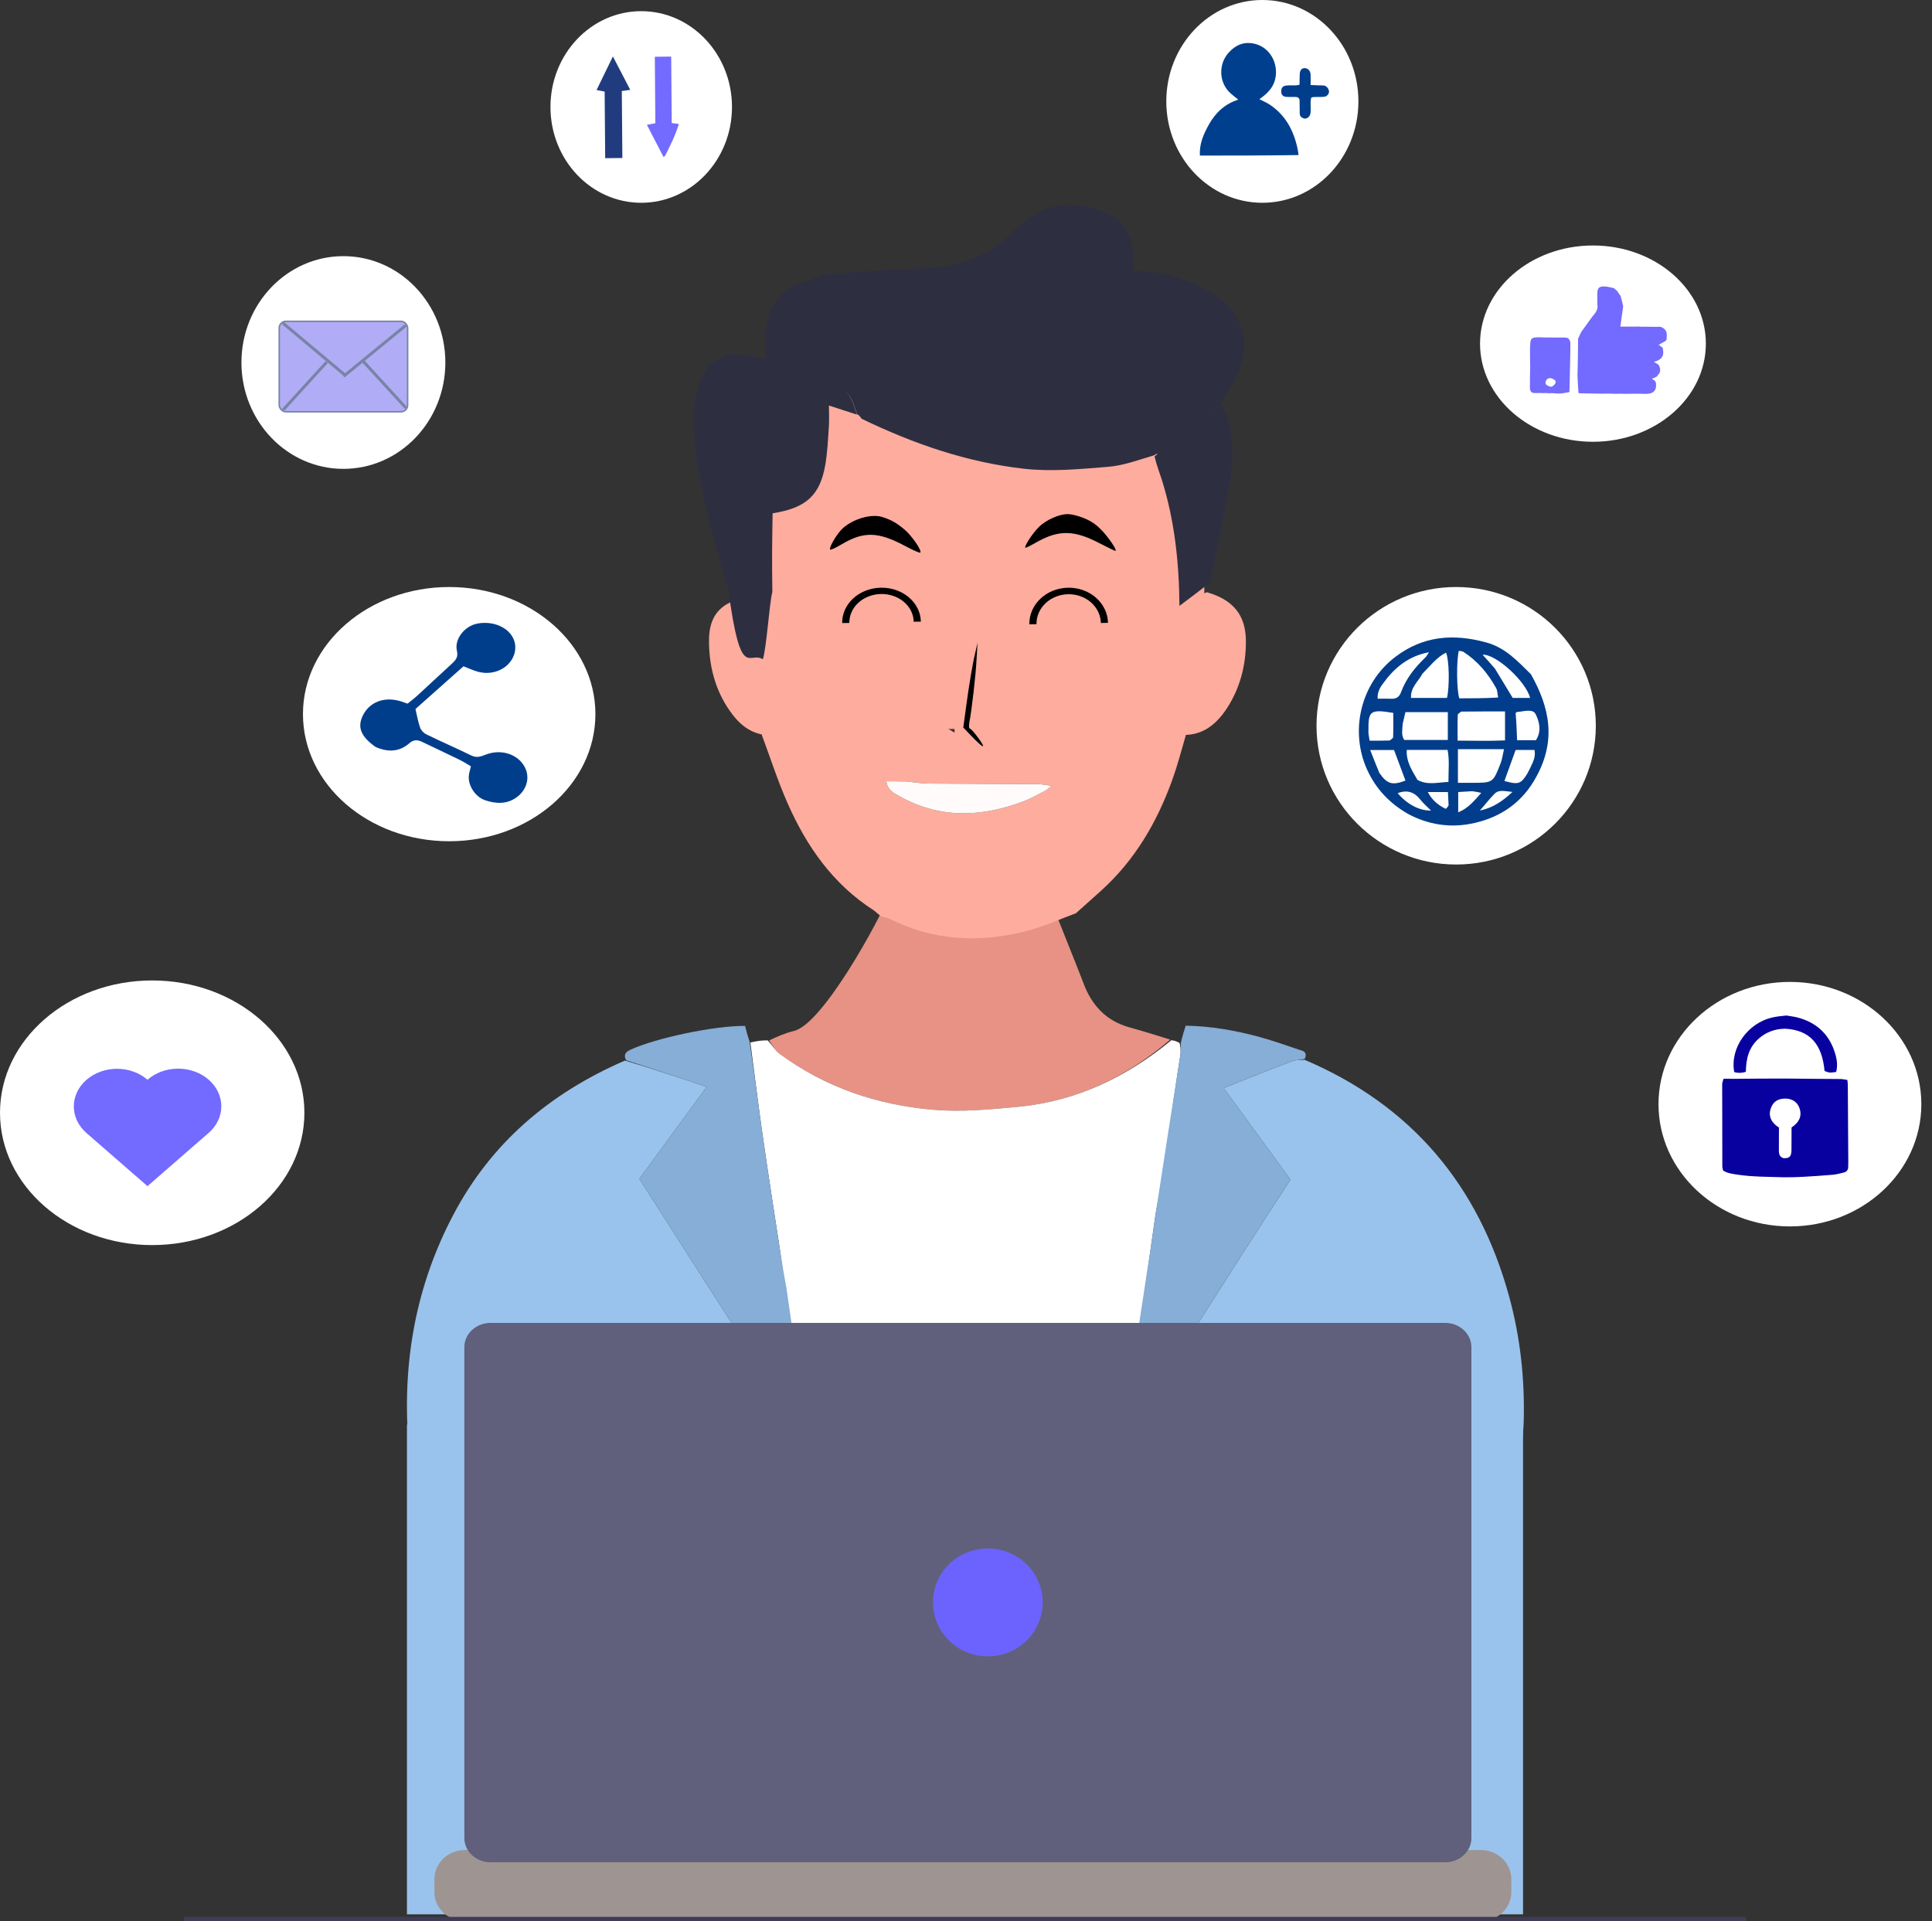
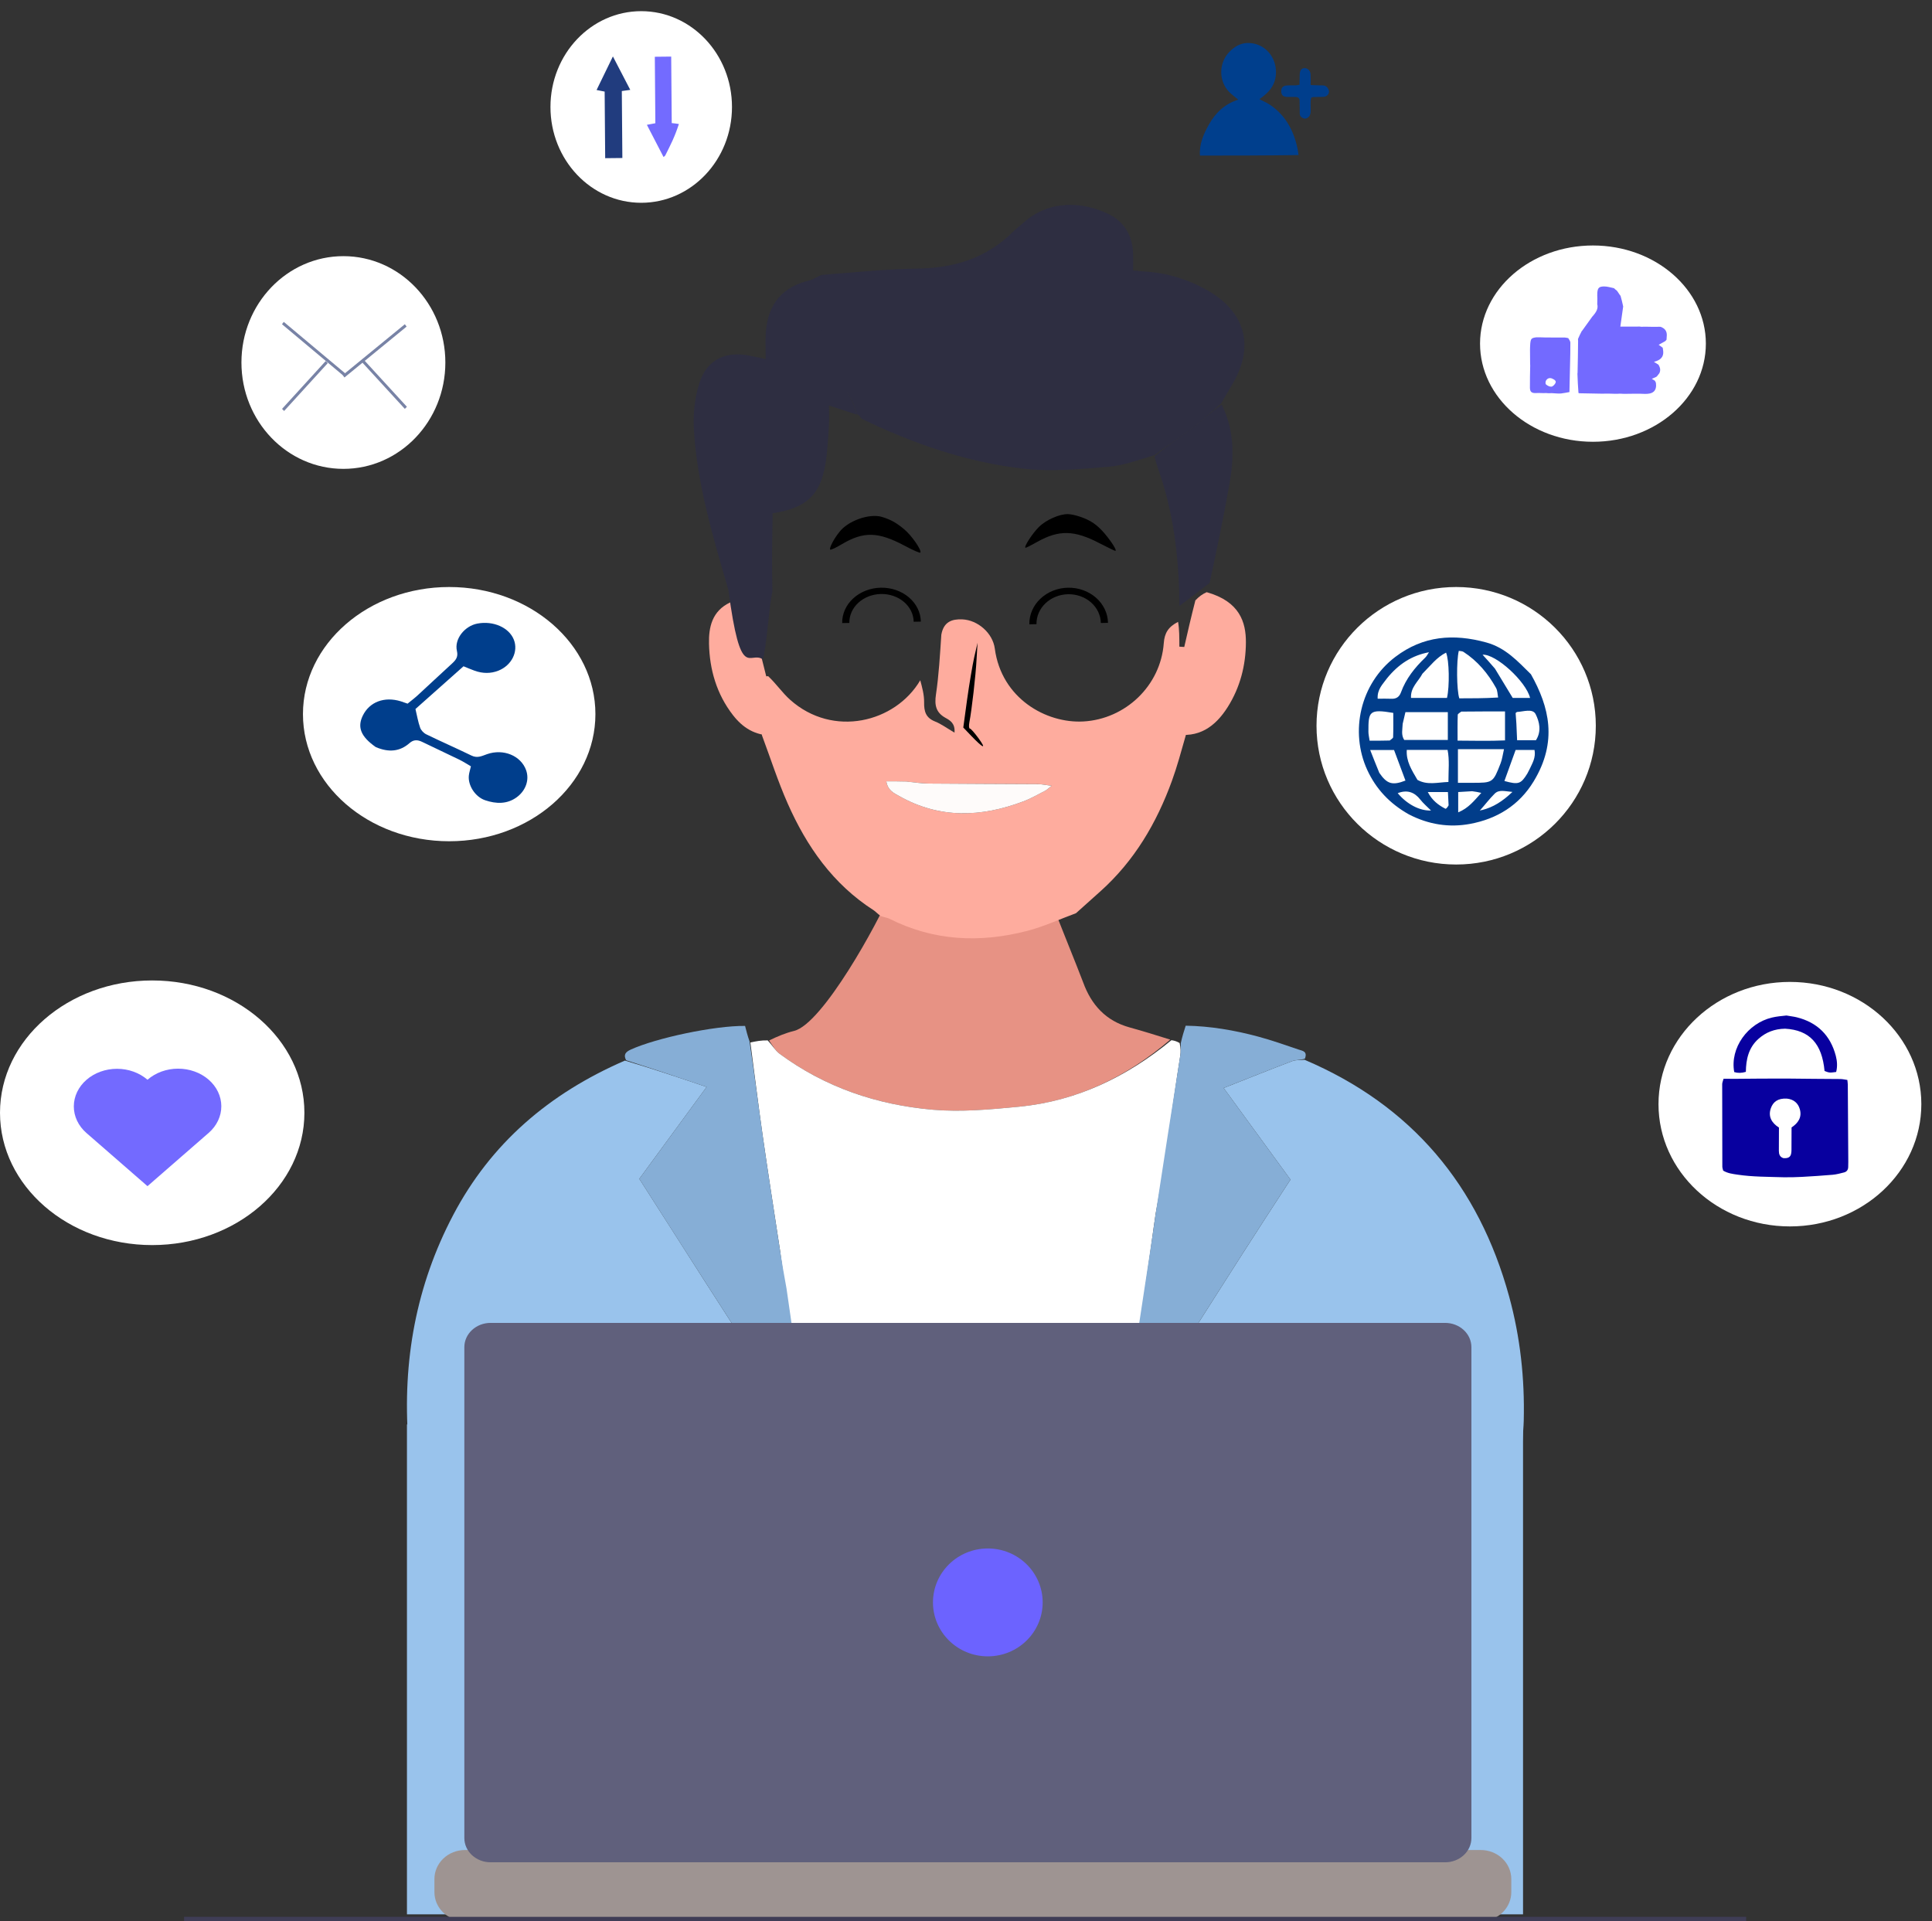
<svg xmlns="http://www.w3.org/2000/svg" width="181" height="180" viewBox="0 0 181 180" fill="none">
  <rect x="0" y="0" width="181" height="180" fill="#333333" stroke="none" />
  <rect x="38.125" y="133.458" width="104.561" height="45.904" fill="#99C3EC" />
  <path d="M109.638 97.407C105.581 100.884 100.891 103.171 95.469 103.694C92.792 103.953 90.063 104.207 87.401 103.977C82.177 103.525 77.298 101.881 73.032 98.731C72.643 98.443 72.385 97.981 72.053 97.487C72.822 97.109 73.591 96.787 74.391 96.591C77.077 95.933 82.273 86.429 83.402 83.711C85.52 83.406 84.175 83.976 86.056 83.706C88.712 83.325 89.74 84.09 92.397 83.711C94.557 83.402 95.883 83.581 98.05 83.316C98.397 84.368 101.098 91.001 101.476 92.042C102.239 94.146 103.599 95.653 105.842 96.267C107.078 96.606 108.301 96.989 109.638 97.407Z" fill="#E79284" />
  <path d="M122.223 99.297C132.268 103.576 138.538 111.083 141.386 121.48C142.426 125.274 142.848 129.158 142.753 133.091C142.738 133.693 142.678 134.294 142.626 135.083C141.84 135.083 141.181 135.083 140.21 135.027C131.729 134.959 123.56 134.95 115.39 134.934C112.01 134.928 108.63 134.904 105.244 134.821C105.237 134.754 105.247 134.619 105.346 134.565C105.589 134.341 105.754 134.185 105.872 134C109.382 128.496 112.882 122.986 116.395 117.485C117.862 115.187 119.355 112.906 120.898 110.522C118.818 107.669 116.765 104.854 114.638 101.94C116.902 101.047 118.971 100.214 121.056 99.423C121.41 99.289 121.833 99.335 122.223 99.297Z" fill="#99C3EC" />
  <path d="M75.548 135.046C75.548 135.046 75.406 135.099 75.167 135.035C74.646 134.96 74.365 134.938 74.084 134.938C63.435 134.936 52.786 134.935 42.138 134.939C41.689 134.939 41.24 134.995 40.792 135.025C40.011 135.025 39.231 135.025 38.248 135.025C37.698 127.538 38.97 120.464 42.46 113.835C45.982 107.148 51.407 102.467 58.546 99.369C61.164 100.142 63.531 100.94 66.2 101.84C63.995 104.85 61.97 107.615 59.894 110.449C61.969 113.697 64.034 116.939 66.109 120.174C68.732 124.261 71.36 128.343 73.992 132.424C74.472 133.168 74.984 133.891 75.497 134.729C75.525 134.906 75.536 134.976 75.548 135.046Z" fill="#99C3EC" />
  <path d="M70.299 97.675C70.794 97.569 71.289 97.463 71.924 97.478C72.384 97.979 72.642 98.442 73.031 98.729C77.296 101.88 82.175 103.524 87.399 103.976C90.062 104.206 92.79 103.951 95.468 103.693C100.889 103.17 105.579 100.882 109.744 97.461C109.961 97.495 110.177 97.528 110.514 97.724C110.617 98.218 110.628 98.554 110.577 98.881C109.798 103.843 109.199 108.713 108.273 113.68C108.146 114.363 105.46 134.441 105.078 134.523C101.135 135.365 99.406 133.659 95.468 134.523C89.394 135.856 82.596 133.985 76.519 135.304C75.539 135.517 76.487 134.518 75.438 134.523C75.201 133.247 73.255 118.307 73.079 117.155C72.532 113.584 71.971 110.015 71.458 106.439C71.04 103.522 70.683 100.597 70.299 97.675Z" fill="white" />
  <path d="M73.686 120.731C74.11 123.59 74.495 126.323 74.853 129.058C75.083 130.809 75.271 132.564 75.479 134.47C74.983 133.89 74.471 133.167 73.991 132.423C71.359 128.343 68.731 124.26 66.109 120.173C64.033 116.939 61.969 113.697 59.893 110.449C61.969 107.614 63.994 104.85 66.199 101.839C63.531 100.94 61.164 100.142 58.662 99.34C58.378 98.809 58.621 98.554 59.1 98.336C61.469 97.256 66.942 96.09 69.802 96.123C69.91 96.552 70.027 97.014 70.221 97.575C70.682 100.595 71.039 103.521 71.457 106.437C71.97 110.013 72.532 113.582 73.078 117.154C73.254 118.305 73.449 119.454 73.686 120.731Z" fill="#86AED6" />
  <path d="M105.346 134.563C105.507 132.639 105.748 130.659 106.031 128.684C106.425 125.94 106.845 123.199 107.261 120.458C107.585 118.32 107.921 116.184 108.239 113.904C109.011 108.8 109.797 103.839 110.576 98.877C110.627 98.551 110.616 98.214 110.622 97.735C110.761 97.113 110.911 96.639 111.082 96.101C113.395 96.138 115.64 96.527 117.848 97.117C119.14 97.462 120.405 97.913 121.673 98.342C122.004 98.454 122.522 98.49 122.249 99.193C121.832 99.333 121.41 99.287 121.056 99.421C118.971 100.213 116.901 101.045 114.638 101.938C116.764 104.853 118.818 107.668 120.898 110.52C119.355 112.905 117.862 115.186 116.395 117.483C112.882 122.985 109.382 128.495 105.872 133.999C105.754 134.184 105.588 134.34 105.346 134.563Z" fill="#86AED6" />
  <path d="M77.921 151.616C78.931 151.616 79.75 150.803 79.75 149.8C79.75 148.796 78.931 147.983 77.921 147.983C76.911 147.983 76.092 148.796 76.092 149.8C76.092 150.803 76.911 151.616 77.921 151.616Z" fill="#6C63FF" />
-   <path d="M114.501 153.435C115.511 153.435 116.33 152.621 116.33 151.618C116.33 150.615 115.511 149.802 114.501 149.802C113.491 149.802 112.672 150.615 112.672 151.618C112.672 152.621 113.491 153.435 114.501 153.435Z" fill="#6C63FF" />
  <path d="M141.586 176.053V177.282C141.586 177.619 141.521 177.953 141.392 178.267C141.334 178.408 141.265 178.543 141.185 178.672C140.931 179.077 140.571 179.412 140.139 179.645C139.708 179.878 139.22 180 138.724 180H43.561C43.065 180 42.577 179.878 42.146 179.645C41.714 179.412 41.354 179.077 41.1 178.672C41.02 178.543 40.95 178.408 40.893 178.267C40.764 177.953 40.699 177.619 40.699 177.282V176.053C40.699 175.696 40.773 175.343 40.917 175.013C41.06 174.684 41.271 174.384 41.537 174.131C41.802 173.879 42.118 173.679 42.465 173.542C42.812 173.406 43.184 173.335 43.56 173.335H49.047V172.762C49.047 172.747 49.05 172.733 49.056 172.719C49.062 172.705 49.07 172.693 49.081 172.682C49.092 172.672 49.105 172.663 49.12 172.658C49.134 172.652 49.15 172.649 49.166 172.649H52.028C52.059 172.649 52.09 172.661 52.112 172.682C52.135 172.703 52.147 172.732 52.147 172.762V173.335H53.935V172.762C53.935 172.747 53.938 172.733 53.944 172.719C53.95 172.705 53.959 172.693 53.97 172.682C53.981 172.672 53.994 172.663 54.009 172.658C54.023 172.652 54.038 172.649 54.054 172.649H56.917C56.948 172.649 56.978 172.661 57.001 172.682C57.023 172.703 57.036 172.732 57.036 172.762V173.335H58.826V172.762C58.826 172.747 58.829 172.733 58.835 172.719C58.841 172.705 58.85 172.693 58.861 172.682C58.872 172.672 58.885 172.663 58.899 172.658C58.914 172.652 58.929 172.649 58.945 172.649H61.807C61.839 172.649 61.869 172.661 61.892 172.682C61.914 172.703 61.927 172.732 61.927 172.762V173.335H63.715V172.762C63.715 172.747 63.718 172.733 63.724 172.719C63.73 172.705 63.738 172.693 63.749 172.682C63.76 172.672 63.774 172.663 63.788 172.658C63.802 172.652 63.818 172.649 63.834 172.649H66.696C66.728 172.649 66.758 172.661 66.78 172.682C66.803 172.703 66.815 172.732 66.815 172.762V173.335H68.603V172.762C68.603 172.747 68.606 172.733 68.612 172.719C68.618 172.705 68.627 172.693 68.638 172.682C68.649 172.672 68.662 172.663 68.677 172.658C68.691 172.652 68.707 172.649 68.722 172.649H71.585C71.616 172.649 71.647 172.661 71.669 172.682C71.691 172.703 71.704 172.732 71.704 172.762V173.335H73.494V172.762C73.494 172.747 73.497 172.733 73.503 172.719C73.509 172.705 73.518 172.693 73.529 172.682C73.54 172.672 73.553 172.663 73.567 172.658C73.582 172.652 73.597 172.649 73.613 172.649H76.475C76.507 172.649 76.537 172.661 76.56 172.682C76.582 172.703 76.595 172.732 76.595 172.762V173.335H78.383V172.762C78.383 172.747 78.386 172.733 78.392 172.719C78.398 172.705 78.406 172.693 78.417 172.682C78.428 172.672 78.442 172.663 78.456 172.658C78.471 172.652 78.486 172.649 78.502 172.649H100.921C100.936 172.649 100.952 172.652 100.966 172.657C100.981 172.663 100.994 172.671 101.005 172.682C101.016 172.692 101.025 172.705 101.031 172.719C101.037 172.732 101.04 172.747 101.04 172.762V173.335H102.83V172.762C102.83 172.747 102.833 172.733 102.839 172.719C102.845 172.705 102.854 172.693 102.865 172.682C102.876 172.672 102.889 172.663 102.904 172.658C102.918 172.652 102.933 172.649 102.949 172.649H105.812C105.843 172.649 105.873 172.661 105.896 172.682C105.918 172.704 105.931 172.732 105.931 172.762V173.335H107.719V172.762C107.719 172.747 107.722 172.733 107.728 172.719C107.734 172.705 107.743 172.693 107.754 172.682C107.765 172.672 107.778 172.663 107.792 172.658C107.807 172.652 107.822 172.649 107.838 172.649H110.7C110.716 172.649 110.731 172.652 110.746 172.657C110.76 172.663 110.773 172.671 110.784 172.682C110.796 172.692 110.804 172.705 110.81 172.719C110.816 172.732 110.819 172.747 110.819 172.762V173.335H112.607V172.762C112.607 172.747 112.61 172.733 112.616 172.719C112.622 172.705 112.631 172.693 112.642 172.682C112.653 172.672 112.666 172.663 112.681 172.658C112.695 172.652 112.711 172.649 112.726 172.649H115.589C115.604 172.649 115.62 172.652 115.634 172.657C115.649 172.663 115.662 172.671 115.673 172.682C115.684 172.692 115.693 172.705 115.699 172.719C115.705 172.732 115.708 172.747 115.708 172.762V173.335H117.498V172.762C117.498 172.747 117.501 172.733 117.507 172.719C117.513 172.705 117.522 172.693 117.533 172.682C117.544 172.672 117.557 172.663 117.572 172.658C117.586 172.652 117.602 172.649 117.617 172.649H120.48C120.511 172.649 120.541 172.661 120.563 172.683C120.585 172.704 120.597 172.733 120.597 172.762V173.335H122.387V172.762C122.387 172.747 122.39 172.733 122.396 172.719C122.402 172.705 122.411 172.693 122.422 172.682C122.433 172.672 122.446 172.663 122.46 172.658C122.475 172.652 122.49 172.649 122.506 172.649H125.368C125.384 172.649 125.399 172.652 125.414 172.657C125.428 172.663 125.441 172.671 125.453 172.682C125.464 172.692 125.472 172.705 125.478 172.719C125.484 172.732 125.488 172.747 125.488 172.762V173.335H127.276V172.762C127.275 172.747 127.279 172.733 127.284 172.719C127.29 172.705 127.299 172.693 127.31 172.682C127.321 172.672 127.334 172.663 127.349 172.658C127.363 172.652 127.379 172.649 127.394 172.649H130.257C130.273 172.649 130.288 172.652 130.302 172.658C130.317 172.663 130.33 172.671 130.341 172.682C130.352 172.692 130.361 172.705 130.367 172.719C130.373 172.732 130.376 172.747 130.376 172.762V173.335H138.724C139.482 173.335 140.21 173.621 140.747 174.131C141.284 174.64 141.585 175.331 141.586 176.052L141.586 176.053Z" fill="#9E9492" />
  <path d="M163.591 179.597H17.246V179.998H163.591V179.597Z" fill="#3F3D56" />
  <path d="M135.388 123.947H45.963C45.64 123.947 45.32 124.006 45.021 124.12C44.723 124.234 44.451 124.402 44.223 124.613C43.994 124.824 43.813 125.074 43.689 125.35C43.566 125.626 43.502 125.921 43.502 126.219V172.214C43.502 172.817 43.761 173.394 44.223 173.821C44.684 174.247 45.31 174.486 45.963 174.486H135.388C136.041 174.486 136.667 174.247 137.128 173.821C137.59 173.394 137.849 172.817 137.849 172.214V126.219C137.849 125.617 137.59 125.039 137.128 124.613C136.667 124.187 136.041 123.947 135.388 123.947Z" fill="#60607C" />
  <path d="M92.544 155.19C95.382 155.19 97.682 152.927 97.682 150.136C97.682 147.345 95.382 145.082 92.544 145.082C89.707 145.082 87.406 147.345 87.406 150.136C87.406 152.927 89.707 155.19 92.544 155.19Z" fill="#6C63FF" />
-   <path d="M112.826 43.452L77.433 36.141L70.79 43.452V68.302H112.826V43.452Z" fill="#FEAC9E" />
  <path d="M113.048 55.484C112.646 55.667 112.363 55.867 111.99 56.251C111.581 57.841 111.26 59.247 110.94 60.653C111.043 63.363 110.618 66.009 109.959 68.76C112.272 69.207 113.841 68.108 115.016 66.251C116.19 64.395 116.712 62.325 116.723 60.19C116.732 58.295 116.141 56.354 113.048 55.484Z" fill="#FEAC9E" />
  <path d="M70.226 57.819C69.658 57.363 69.089 56.907 68.413 56.441C66.688 57.249 66.39 58.802 66.423 60.305C66.475 62.718 67.132 65.02 68.656 66.989C69.564 68.163 70.714 68.929 72.41 68.917C72.376 67.703 72.202 66.497 72.044 65.288C71.976 64.763 71.944 64.234 71.813 63.474C71.341 61.634 70.95 60.025 70.56 58.417C70.56 58.417 70.555 58.428 70.478 58.383C70.342 58.165 70.284 57.992 70.226 57.819Z" fill="#FEAC9E" />
  <path d="M100.803 85.563C101.57 84.874 102.338 84.186 103.106 83.498C106.277 80.653 108.355 77.111 109.788 73.173C110.271 71.848 110.64 70.482 111.095 68.881C111.771 66.006 112.197 63.359 111.952 60.666C111.405 60.653 111 60.624 110.488 60.588C110.488 59.702 110.488 58.956 110.367 58.265C109.458 58.732 109.098 59.303 109.029 60.256C108.735 64.27 105.42 67.379 101.498 67.597C98.011 67.79 93.821 65.444 93.197 60.762C93.005 59.321 91.611 58.095 90.156 58.032C89.186 57.989 88.406 58.252 88.189 59.464C88.056 61.435 87.955 63.264 87.686 65.067C87.54 66.048 87.668 66.754 88.58 67.259C89.02 67.502 89.494 67.778 89.424 68.644C88.707 68.225 88.185 67.832 87.598 67.598C86.723 67.251 86.563 66.644 86.576 65.799C86.587 65.082 86.38 64.362 86.214 63.738C83.887 67.694 78.043 69.158 74.019 65.561C73.295 64.913 72.738 64.084 71.968 63.353C71.474 63.389 71.115 63.409 70.747 63.565C70.786 64.228 70.819 64.757 70.887 65.282C71.044 66.491 71.219 67.697 71.387 68.904C72.181 71.032 72.875 73.203 73.793 75.278C75.574 79.307 78.036 82.842 81.855 85.291C82.035 85.406 82.172 85.587 82.512 85.825C82.904 85.966 83.132 85.983 83.319 86.077C87.463 88.168 91.798 88.366 96.216 87.224C97.784 86.819 99.276 86.125 100.803 85.563ZM85.046 73.243C85.701 73.302 86.355 73.407 87.011 73.413C90.429 73.443 93.847 73.446 97.264 73.469C97.603 73.471 97.941 73.547 98.521 73.619C98.18 73.888 98.068 74.01 97.928 74.081C97.242 74.429 96.571 74.822 95.853 75.092C91.915 76.572 88.022 76.725 84.242 74.584C83.747 74.304 83.176 74.069 83.035 73.204C83.697 73.204 84.231 73.204 85.046 73.243Z" fill="#FEAC9E" />
  <path d="M114.385 37.821C114.742 37.215 115.097 36.607 115.456 36.002C117.567 32.446 116.687 29.2 113.044 27.159C111.244 26.151 109.31 25.564 107.239 25.438C106.919 25.419 106.6 25.383 106.154 25.343C106.154 24.735 106.175 24.202 106.15 23.672C106.07 22.009 105.303 20.744 103.78 20.02C101.53 18.95 98.382 18.633 95.897 20.857C95.571 21.149 95.215 21.412 94.904 21.72C92.423 24.184 89.397 25.124 85.921 25.166C82.956 25.201 79.994 25.536 77.032 25.753C76.765 25.773 74.083 27.255 73.707 27.526C74.219 31.585 77.669 33.958 79.729 37.353C80.002 37.803 80.113 38.35 80.307 38.843C80.316 38.835 80.307 38.813 80.386 38.846C80.528 38.968 80.591 39.059 80.727 39.237C85.619 41.603 90.642 43.325 95.95 43.92C98.531 44.209 101.196 43.949 103.806 43.739C105.253 43.622 106.665 43.094 108.146 42.65C109.357 41.751 110.546 40.993 111.664 40.145C112.613 39.424 113.481 38.599 114.385 37.821Z" fill="#2E2E41" />
  <path d="M80.287 38.849C80.101 38.347 79.991 37.801 79.718 37.351C77.658 33.955 76.63 30.227 76.003 26.229C73.311 26.823 71.937 28.45 71.745 31.19C71.692 31.942 71.737 32.7 71.737 33.643C71.16 33.52 70.714 33.423 70.266 33.33C68.028 32.864 66.249 33.673 65.546 35.82C65.103 37.177 64.925 38.7 65.002 40.128C65.282 45.259 66.757 50.168 68.24 55.278C69.395 63.979 70.184 60.939 71.463 61.772C71.815 60.757 72.073 56.5 72.357 55.475C72.34 54.113 72.327 52.919 72.334 51.725C72.34 50.5 72.366 49.276 72.383 48.092C75.539 47.602 76.837 46.393 77.324 43.514C77.522 42.346 77.572 41.152 77.653 39.967C77.695 39.339 77.66 38.707 77.66 37.996C78.653 38.318 79.47 38.583 80.287 38.849Z" fill="#2E2E41" />
  <path d="M110.497 56.769C111.418 56.077 112.34 55.385 113.328 54.611C113.999 51.457 114.65 48.392 115.189 45.308C115.621 42.833 115.675 40.356 114.454 37.909C113.473 38.595 112.605 39.42 111.656 40.14C110.538 40.989 109.349 41.747 108.163 42.764C108.357 43.591 108.6 44.191 108.798 44.806C110.047 48.699 110.462 52.708 110.497 56.769Z" fill="#2E2E41" />
  <path d="M84.906 73.225C84.231 73.205 83.698 73.205 83.035 73.205C83.176 74.071 83.748 74.306 84.243 74.586C88.023 76.726 91.916 76.574 95.854 75.093C96.572 74.824 97.242 74.431 97.929 74.083C98.068 74.012 98.181 73.889 98.522 73.621C97.942 73.549 97.604 73.473 97.265 73.47C93.847 73.447 90.429 73.445 87.012 73.414C86.356 73.409 85.701 73.304 84.906 73.225Z" fill="#FEFBFA" />
  <path d="M86.27 58.241C86.254 57.38 85.85 56.562 85.147 55.966C84.445 55.371 83.501 55.046 82.524 55.064C81.547 55.082 80.616 55.441 79.937 56.063C79.258 56.684 78.885 57.517 78.901 58.377L79.571 58.365C79.558 57.661 79.863 56.98 80.418 56.471C80.974 55.963 81.736 55.669 82.535 55.654C83.335 55.639 84.107 55.905 84.682 56.392C85.256 56.88 85.587 57.549 85.6 58.253L86.27 58.241Z" fill="black" />
  <path d="M103.803 58.357C103.786 57.466 103.382 56.619 102.679 56.001C101.976 55.384 101.032 55.047 100.055 55.065C99.078 55.083 98.147 55.455 97.469 56.098C96.79 56.741 96.418 57.602 96.434 58.494L97.104 58.481C97.09 57.752 97.395 57.047 97.95 56.521C98.506 55.995 99.267 55.691 100.067 55.676C100.866 55.661 101.638 55.937 102.213 56.442C102.788 56.947 103.119 57.641 103.133 58.37L103.803 58.357Z" fill="black" />
  <path d="M101.152 48.401C102.213 48.76 102.779 49.16 103.515 50.019C104.183 50.823 104.67 51.61 104.489 51.612C104.422 51.612 103.775 51.287 103.027 50.907C100.652 49.659 99.214 49.635 97.192 50.759C96.633 51.078 96.14 51.322 96.09 51.322C95.843 51.325 96.722 49.972 97.328 49.377C97.999 48.707 99.282 48.143 100.059 48.172C100.291 48.17 100.787 48.276 101.152 48.401Z" fill="black" />
  <path d="M82.63 48.433C83.468 48.694 83.938 48.958 84.679 49.565C85.387 50.134 86.387 51.584 86.221 51.777C86.172 51.835 85.501 51.534 84.728 51.119C82.275 49.818 80.921 49.773 78.877 50.982C78.329 51.314 77.83 51.549 77.779 51.492C77.661 51.377 78.104 50.51 78.616 49.872C79.424 48.789 81.456 48.079 82.63 48.433Z" fill="black" />
  <path d="M91.49 61.76C91.412 63.296 91.034 66.564 90.818 67.664C90.752 68.007 90.781 68.26 90.86 68.261C90.954 68.262 91.312 68.681 91.686 69.19C92.447 70.246 92.133 70.134 90.995 68.949L90.246 68.165L90.603 65.547C90.805 64.103 91.106 62.317 91.271 61.577L91.583 60.225L91.49 61.76Z" fill="black" />
  <ellipse cx="42.082" cy="66.91" rx="13.699" ry="11.91" fill="white" />
  <path d="M35.206 69.998C33.804 69.017 33.459 68.14 33.986 67.055C34.612 65.764 36.009 65.235 37.546 65.708C37.733 65.766 37.915 65.835 38.185 65.928C38.496 65.672 38.826 65.426 39.123 65.153C40.199 64.166 41.256 63.165 42.336 62.181C42.71 61.84 42.939 61.55 42.808 60.994C42.544 59.875 43.532 58.653 44.72 58.426C46.21 58.143 47.689 58.794 48.139 59.933C48.577 61.039 47.945 62.339 46.694 62.837C45.967 63.126 45.212 63.108 44.473 62.845C44.108 62.715 43.755 62.559 43.425 62.426C41.892 63.79 40.409 65.108 38.922 66.43C39.067 67.036 39.164 67.62 39.36 68.178C39.444 68.418 39.684 68.679 39.936 68.802C41.336 69.485 42.772 70.111 44.172 70.793C44.736 71.067 45.157 70.824 45.639 70.657C47.167 70.128 48.794 70.803 49.285 72.151C49.613 73.051 49.271 74.065 48.409 74.698C47.503 75.363 46.465 75.321 45.458 74.981C44.499 74.657 43.831 73.568 43.923 72.673C43.951 72.399 44.042 72.13 44.118 71.799C43.756 71.59 43.41 71.361 43.035 71.178C41.881 70.615 40.711 70.075 39.556 69.513C39.116 69.299 38.746 69.288 38.367 69.623C37.465 70.421 36.421 70.517 35.206 69.998Z" fill="#003E8C" />
  <ellipse cx="136.421" cy="68" rx="13.083" ry="13" fill="white" />
  <path d="M131.981 76.297C130.199 75.293 128.909 73.922 128.091 72.139C126.45 68.564 127.41 64.06 130.727 61.543C133.326 59.57 136.165 59.346 139.248 60.196C141.056 60.694 142.194 61.963 143.426 63.175C145.144 66.229 145.947 69.476 143.683 73.207C142.318 75.458 140.238 76.728 137.717 77.195C135.772 77.555 133.837 77.264 131.981 76.297ZM138.845 75.898C139.901 75.633 140.771 75.076 141.693 74.198C140.977 74.142 140.444 73.951 140.03 74.361C139.549 74.836 139.141 75.384 138.66 75.918L138.656 75.97C138.656 75.97 138.695 75.895 138.845 75.898ZM136.901 66.672C136.786 66.772 136.574 66.87 136.57 66.974C136.541 67.744 136.554 68.515 136.554 69.392C138.104 69.401 139.53 69.438 140.998 69.371C140.998 68.422 140.998 67.597 140.998 66.656C139.635 66.656 138.359 66.656 136.901 66.672ZM138.986 70.194C138.208 70.194 137.431 70.194 136.587 70.194C136.587 71.292 136.587 72.248 136.587 73.345C137.072 73.345 137.488 73.344 137.904 73.345C139.865 73.346 139.874 73.35 140.589 71.505C140.733 71.135 140.778 70.729 140.902 70.195C140.216 70.195 139.698 70.195 138.986 70.194ZM140.353 65.353C140.292 65.052 140.301 64.713 140.158 64.457C139.404 63.1 138.424 61.931 137.105 61.076C136.987 61 136.814 61.01 136.668 60.98C136.438 61.941 136.462 64.635 136.714 65.43C137.864 65.43 139.037 65.43 140.353 65.353ZM131.411 67.816C131.395 68.327 131.241 68.853 131.557 69.332C132.915 69.332 134.249 69.332 135.64 69.332C135.64 68.43 135.64 67.604 135.64 66.726C134.267 66.726 132.973 66.726 131.667 66.726C131.586 67.08 131.521 67.364 131.411 67.816ZM132.794 73.071C133.725 73.588 134.677 73.302 135.697 73.265C135.694 72.185 135.809 71.221 135.617 70.26C134.302 70.26 133.094 70.26 131.794 70.26C131.726 71.332 132.246 72.13 132.794 73.071ZM133.26 63.124C132.887 63.843 132.13 64.396 132.191 65.394C133.382 65.394 134.48 65.394 135.561 65.394C135.815 64.31 135.772 61.844 135.475 61.147C134.591 61.586 134.023 62.363 133.26 63.124ZM129.938 63.559C129.554 64.102 129.013 64.572 129.067 65.466C129.511 65.466 129.929 65.45 130.346 65.47C130.804 65.493 131.096 65.297 131.248 64.877C131.715 63.59 132.543 62.553 133.521 61.617C133.667 61.477 133.757 61.281 133.874 61.111C132.261 61.414 131.015 62.233 129.938 63.559ZM129.22 72.408C129.938 73.459 130.445 73.612 131.671 73.135C131.31 72.169 130.95 71.203 130.602 70.272C129.867 70.272 129.196 70.272 128.367 70.272C128.659 71.018 128.905 71.647 129.22 72.408ZM130.197 69.382C130.308 69.278 130.512 69.177 130.516 69.069C130.543 68.305 130.53 67.538 130.53 66.794C128.259 66.41 128.195 66.664 128.201 68.567C128.201 68.814 128.265 69.061 128.312 69.4C128.919 69.4 129.469 69.4 130.197 69.382ZM140.054 62.646C140.61 63.564 141.167 64.481 141.719 65.391C142.251 65.391 142.791 65.391 143.347 65.391C142.965 63.848 140.146 61.263 138.894 61.341C139.279 61.765 139.627 62.148 140.054 62.646ZM143.295 72.08C143.548 71.527 143.898 70.999 143.763 70.268C143.177 70.268 142.606 70.268 141.991 70.268C141.639 71.242 141.291 72.207 140.941 73.175C142.262 73.537 142.485 73.461 143.091 72.475C143.142 72.392 143.183 72.302 143.295 72.08ZM142.062 67.79C142.084 68.298 142.106 68.806 142.13 69.356C142.792 69.356 143.339 69.356 143.894 69.356C144.442 68.509 144.215 67.603 143.865 66.911C143.585 66.359 142.731 66.678 142.123 66.706C142.096 66.707 142.072 66.745 141.992 66.809C142.012 67.051 142.036 67.334 142.062 67.79ZM137.917 74.132C137.475 74.159 137.032 74.185 136.612 74.21C136.612 74.886 136.612 75.444 136.612 76.112C137.587 75.713 138.101 75.027 138.775 74.289C138.436 74.213 138.258 74.173 137.917 74.132ZM130.945 74.314C131.792 75.335 132.993 75.984 134.065 75.941C133.7 75.573 133.345 75.277 133.067 74.922C132.521 74.224 131.847 73.97 130.945 74.314ZM135.713 75.453C135.692 75.047 135.672 74.64 135.65 74.212C134.99 74.212 134.433 74.212 133.764 74.212C134.178 75.002 134.756 75.434 135.415 75.774C135.465 75.799 135.6 75.662 135.713 75.453Z" fill="#013D8A" />
-   <ellipse cx="118.264" cy="9.5" rx="8.999" ry="9.5" fill="white" />
  <path d="M121.654 14.529C118.59 14.574 115.527 14.576 112.417 14.578C112.34 13.488 112.762 12.549 113.267 11.649C113.894 10.531 114.779 9.727 116.007 9.335C115.696 9.074 115.389 8.862 115.134 8.594C114.168 7.58 114.176 5.943 115.125 4.911C115.821 4.155 116.64 3.859 117.621 4.121C118.953 4.477 119.762 5.884 119.489 7.309C119.335 8.112 118.853 8.633 118.266 9.088C118.188 9.148 118.109 9.204 117.985 9.295C118.333 9.474 118.646 9.601 118.927 9.785C120.387 10.74 121.187 12.172 121.556 13.906C121.597 14.097 121.623 14.293 121.654 14.529Z" fill="#003F8D" />
  <path d="M121.75 9.351C121.669 9.087 121.495 9.086 121.321 9.084C121.066 9.082 120.81 9.093 120.556 9.079C120.196 9.061 120.04 8.899 120.032 8.564C120.023 8.237 120.179 8.044 120.53 8.011C120.817 7.983 121.108 8.004 121.397 7.996C121.495 7.993 121.592 7.967 121.744 7.943C121.751 7.61 121.753 7.293 121.765 6.975C121.78 6.586 121.93 6.394 122.217 6.383C122.502 6.372 122.76 6.616 122.781 6.955C122.801 7.273 122.785 7.593 122.785 7.966C123.115 7.979 123.381 7.989 123.647 7.999C123.783 8.003 123.921 7.99 124.054 8.015C124.293 8.058 124.513 8.352 124.508 8.593C124.503 8.83 124.311 9.037 124.035 9.071C123.85 9.094 123.661 9.08 123.474 9.083C123.321 9.086 123.167 9.086 123.015 9.095C122.967 9.098 122.92 9.126 122.844 9.153C122.736 9.546 122.805 9.959 122.792 10.364C122.785 10.586 122.772 10.791 122.602 10.954C122.449 11.1 122.288 11.16 122.089 11.074C121.903 10.993 121.769 10.871 121.768 10.639C121.765 10.225 121.761 9.812 121.75 9.351Z" fill="#003E8C" />
  <ellipse cx="32.171" cy="33.965" rx="9.552" ry="9.965" fill="white" />
-   <rect x="26.159" y="30.105" width="12.031" height="8.478" rx="0.62" fill="#B0ACF5" stroke="#7883A6" stroke-width="0.138" />
  <line y1="-0.138" x2="7.511" y2="-0.138" transform="matrix(0.766 0.642 -0.607 0.795 26.418 30.378)" stroke="#7883A6" stroke-width="0.276" />
  <line y1="-0.138" x2="7.522" y2="-0.138" transform="matrix(-0.774 0.634 -0.598 -0.802 37.928 30.378)" stroke="#7883A6" stroke-width="0.276" />
  <line y1="-0.138" x2="6.067" y2="-0.138" transform="matrix(-0.674 0.739 -0.706 -0.708 30.512 33.827)" stroke="#7883A6" stroke-width="0.276" />
  <line y1="-0.138" x2="6.081" y2="-0.138" transform="matrix(0.676 0.737 -0.704 0.71 33.816 33.827)" stroke="#7883A6" stroke-width="0.276" />
  <ellipse cx="149.236" cy="32.196" rx="10.578" ry="9.196" fill="white" />
  <path d="M153.343 30.599C153.42 30.596 153.498 30.592 153.619 30.598C153.703 30.612 153.745 30.616 153.786 30.619C153.91 30.612 154.035 30.605 154.213 30.61C154.596 30.622 154.924 30.621 155.252 30.62C155.349 30.614 155.446 30.609 155.583 30.622C156.017 30.786 156.165 31.063 156.155 31.421C156.151 31.558 156.137 31.695 156.128 31.832C156.096 31.871 156.064 31.911 155.993 31.973C155.772 32.096 155.589 32.197 155.394 32.303C155.523 32.398 155.648 32.49 155.773 32.583C155.786 32.669 155.799 32.755 155.818 32.892C155.876 33.463 155.55 33.744 154.949 33.905C155.132 34.019 155.254 34.094 155.375 34.169C155.516 34.414 155.607 34.663 155.456 34.971C155.367 35.094 155.295 35.181 155.223 35.269C155.199 35.276 155.181 35.29 155.135 35.326C155.005 35.386 154.909 35.427 154.75 35.494C154.889 35.581 154.967 35.629 155.046 35.678C155.07 35.726 155.095 35.774 155.135 35.866C155.239 36.629 154.859 36.947 154.03 36.903C153.443 36.872 152.852 36.899 152.262 36.9C152.23 36.901 152.198 36.903 152.116 36.899C151.96 36.891 151.853 36.887 151.747 36.883C151.623 36.892 151.499 36.9 151.321 36.897C150.986 36.883 150.707 36.881 150.427 36.879C150.349 36.884 150.272 36.888 150.137 36.887C149.388 36.871 148.695 36.859 148.003 36.847C147.971 36.847 147.94 36.847 147.88 36.819C147.829 36.212 147.806 35.632 147.784 35.053C147.782 35.025 147.781 34.996 147.795 34.926C147.822 33.907 147.833 32.93 147.844 31.953C147.842 31.905 147.84 31.857 147.834 31.762C147.95 31.483 148.068 31.251 148.187 31.02C148.187 31.02 148.186 31.019 148.208 31.009C148.551 30.544 148.872 30.09 149.194 29.637C149.194 29.637 149.194 29.637 149.215 29.625C149.508 29.281 149.754 28.941 149.639 28.5C149.643 28.345 149.646 28.19 149.648 27.981C149.645 27.759 149.631 27.589 149.645 27.422C149.685 26.975 149.802 26.841 150.292 26.838C150.602 26.837 150.912 26.945 151.221 27.005C151.221 27.005 151.225 27 151.228 27.022C151.313 27.108 151.394 27.171 151.476 27.233C151.529 27.301 151.583 27.368 151.648 27.476C151.714 27.585 151.768 27.652 151.822 27.719C151.909 28.035 151.995 28.351 152.068 28.715C151.973 29.356 151.892 29.947 151.802 30.6C152.282 30.6 152.813 30.6 153.343 30.599Z" fill="#736AFF" />
  <path d="M146.575 31.622C146.679 31.634 146.783 31.646 146.922 31.679C147.014 31.833 147.119 31.967 147.12 32.102C147.126 32.768 147.106 33.434 147.092 34.1C147.073 34.977 147.052 35.855 147.033 36.733C146.775 36.778 146.519 36.837 146.259 36.864C146.06 36.885 145.855 36.864 145.604 36.85C145.492 36.837 145.428 36.836 145.365 36.834C145.264 36.84 145.163 36.845 145.018 36.84C144.932 36.828 144.891 36.827 144.85 36.825C144.725 36.831 144.601 36.836 144.422 36.829C144.235 36.819 144.102 36.816 143.97 36.825C143.515 36.857 143.336 36.74 143.331 36.332C143.323 35.634 143.347 34.936 143.358 34.238C143.356 34.21 143.355 34.182 143.35 34.105C143.344 33.623 143.341 33.191 143.339 32.758C143.343 32.583 143.347 32.407 143.364 32.187C143.409 31.727 143.476 31.662 143.934 31.604C144.181 31.604 144.428 31.605 144.73 31.618C145.382 31.628 145.978 31.625 146.575 31.622ZM145.385 35.457C145.132 35.369 144.946 35.478 144.842 35.654C144.782 35.755 144.769 35.955 144.84 36.021C144.965 36.134 145.179 36.242 145.342 36.228C145.477 36.217 145.635 36.047 145.71 35.915C145.839 35.688 145.637 35.57 145.385 35.457Z" fill="#736AFF" />
  <ellipse cx="14.259" cy="104.26" rx="14.259" ry="12.397" fill="white" />
  <path d="M13.818 101.166C14.575 100.503 15.603 100.13 16.677 100.127C17.75 100.125 18.781 100.494 19.542 101.154C20.303 101.813 20.732 102.709 20.734 103.644C20.737 104.579 20.313 105.476 19.556 106.139L19.542 106.151L13.818 111.136L8.094 106.151C7.338 105.489 6.914 104.594 6.916 103.66C6.917 102.727 7.344 101.832 8.102 101.172C8.859 100.512 9.887 100.141 10.958 100.14C12.03 100.139 13.058 100.508 13.818 101.166Z" fill="#6C63FF" fill-opacity="0.95" />
  <ellipse cx="167.689" cy="103.454" rx="12.312" ry="11.454" fill="white" />
  <path d="M167.355 101.054C165.705 101.05 164.147 101.066 162.59 101.08C162.228 101.083 161.867 101.077 161.471 101.075C161.418 101.28 161.344 101.43 161.344 101.579C161.342 104.155 161.348 106.731 161.357 109.307C161.358 109.432 161.409 109.556 161.436 109.68C161.863 109.937 162.321 109.989 162.78 110.058C164.197 110.271 165.624 110.255 167.142 110.304C167.763 110.305 168.293 110.298 168.821 110.267C169.779 110.211 170.738 110.154 171.694 110.069C172.054 110.037 172.41 109.94 172.761 109.85C173.009 109.786 173.144 109.608 173.149 109.347C173.153 109.185 173.159 109.022 173.158 108.859C173.144 106.45 173.129 104.04 173.112 101.631C173.111 101.503 173.088 101.375 173.07 101.185C172.848 101.155 172.633 101.1 172.417 101.098C170.76 101.084 169.104 101.08 167.355 101.054ZM167.076 108.51C166.734 108.401 166.654 108.137 166.654 107.825C166.656 107.115 166.659 106.405 166.662 105.647C165.992 105.222 165.628 104.624 165.899 103.844C166.106 103.247 166.552 102.886 167.408 102.933C168.033 103 168.449 103.341 168.616 103.922C168.836 104.683 168.455 105.229 167.843 105.634C167.841 106.26 167.841 106.84 167.836 107.421C167.834 107.646 167.847 107.878 167.802 108.096C167.744 108.377 167.564 108.551 167.076 108.51Z" fill="#08009F" />
  <path d="M167.365 95.147C166.861 95.196 166.43 95.24 166.012 95.338C163.747 95.869 162.055 98.174 162.472 100.447C162.803 100.549 163.147 100.548 163.561 100.427C163.577 99.255 163.814 98.161 164.742 97.335C165.434 96.718 166.245 96.398 167.241 96.383C169.531 96.514 170.698 97.784 170.934 100.348C171.387 100.514 171.387 100.523 172.021 100.438C172.149 99.942 172.119 99.424 171.988 98.925C171.489 97.023 170.278 95.798 168.326 95.314C168.038 95.243 167.739 95.215 167.365 95.147Z" fill="#08009F" />
  <ellipse cx="60.073" cy="10.023" rx="8.503" ry="8.977" fill="white" />
  <path d="M56.663 10.651C56.657 9.93 56.652 9.272 56.647 8.581C56.404 8.533 56.201 8.494 55.89 8.433C56.401 7.383 56.882 6.394 57.42 5.288C57.993 6.391 58.501 7.369 59.046 8.42C58.739 8.463 58.532 8.491 58.255 8.53C58.272 10.609 58.288 12.684 58.306 14.804C57.743 14.81 57.252 14.815 56.697 14.821C56.686 13.432 56.675 12.072 56.663 10.651Z" fill="#213C7E" />
  <path d="M63.602 11.619C63.431 12.149 63.233 12.664 63.008 13.164C62.795 13.641 62.555 14.103 62.323 14.57C62.307 14.602 62.268 14.62 62.164 14.711C61.654 13.725 61.15 12.75 60.604 11.695C60.899 11.639 61.118 11.599 61.397 11.546C61.381 9.494 61.364 7.435 61.347 5.318C61.876 5.313 62.347 5.308 62.881 5.302C62.898 7.378 62.915 9.435 62.932 11.534C63.181 11.559 63.372 11.579 63.602 11.619Z" fill="#736BFF" />
</svg>